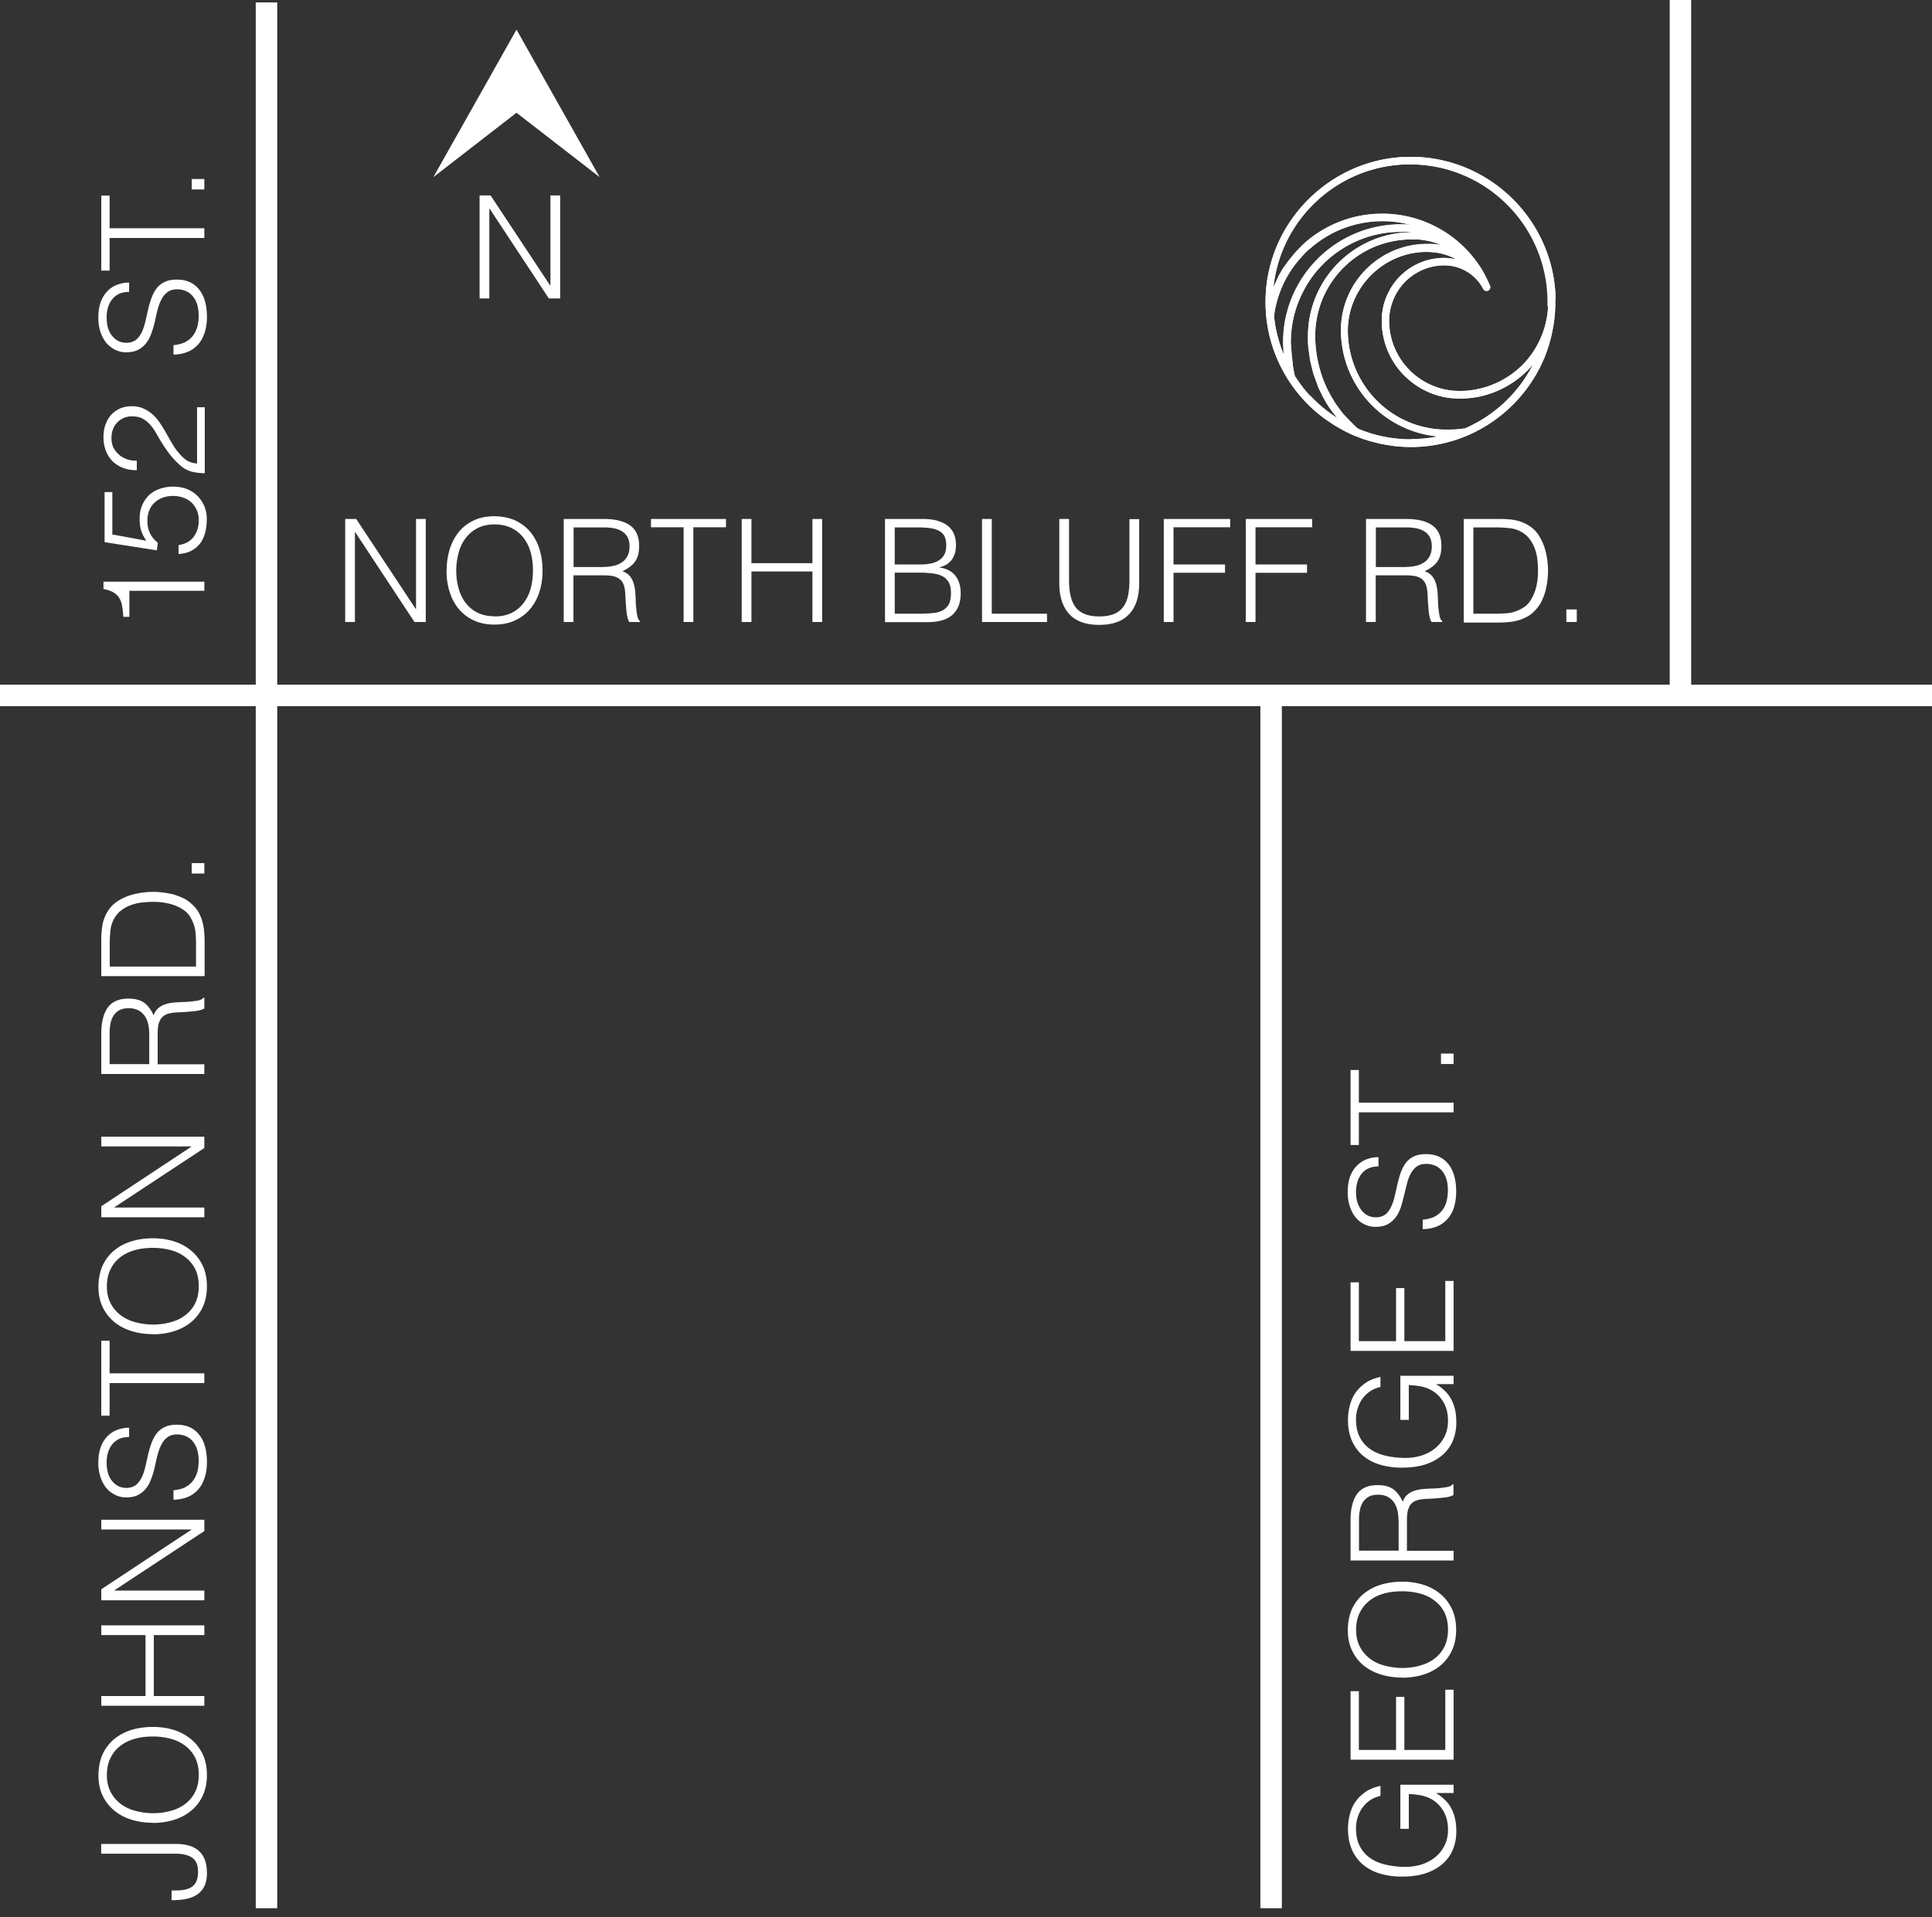
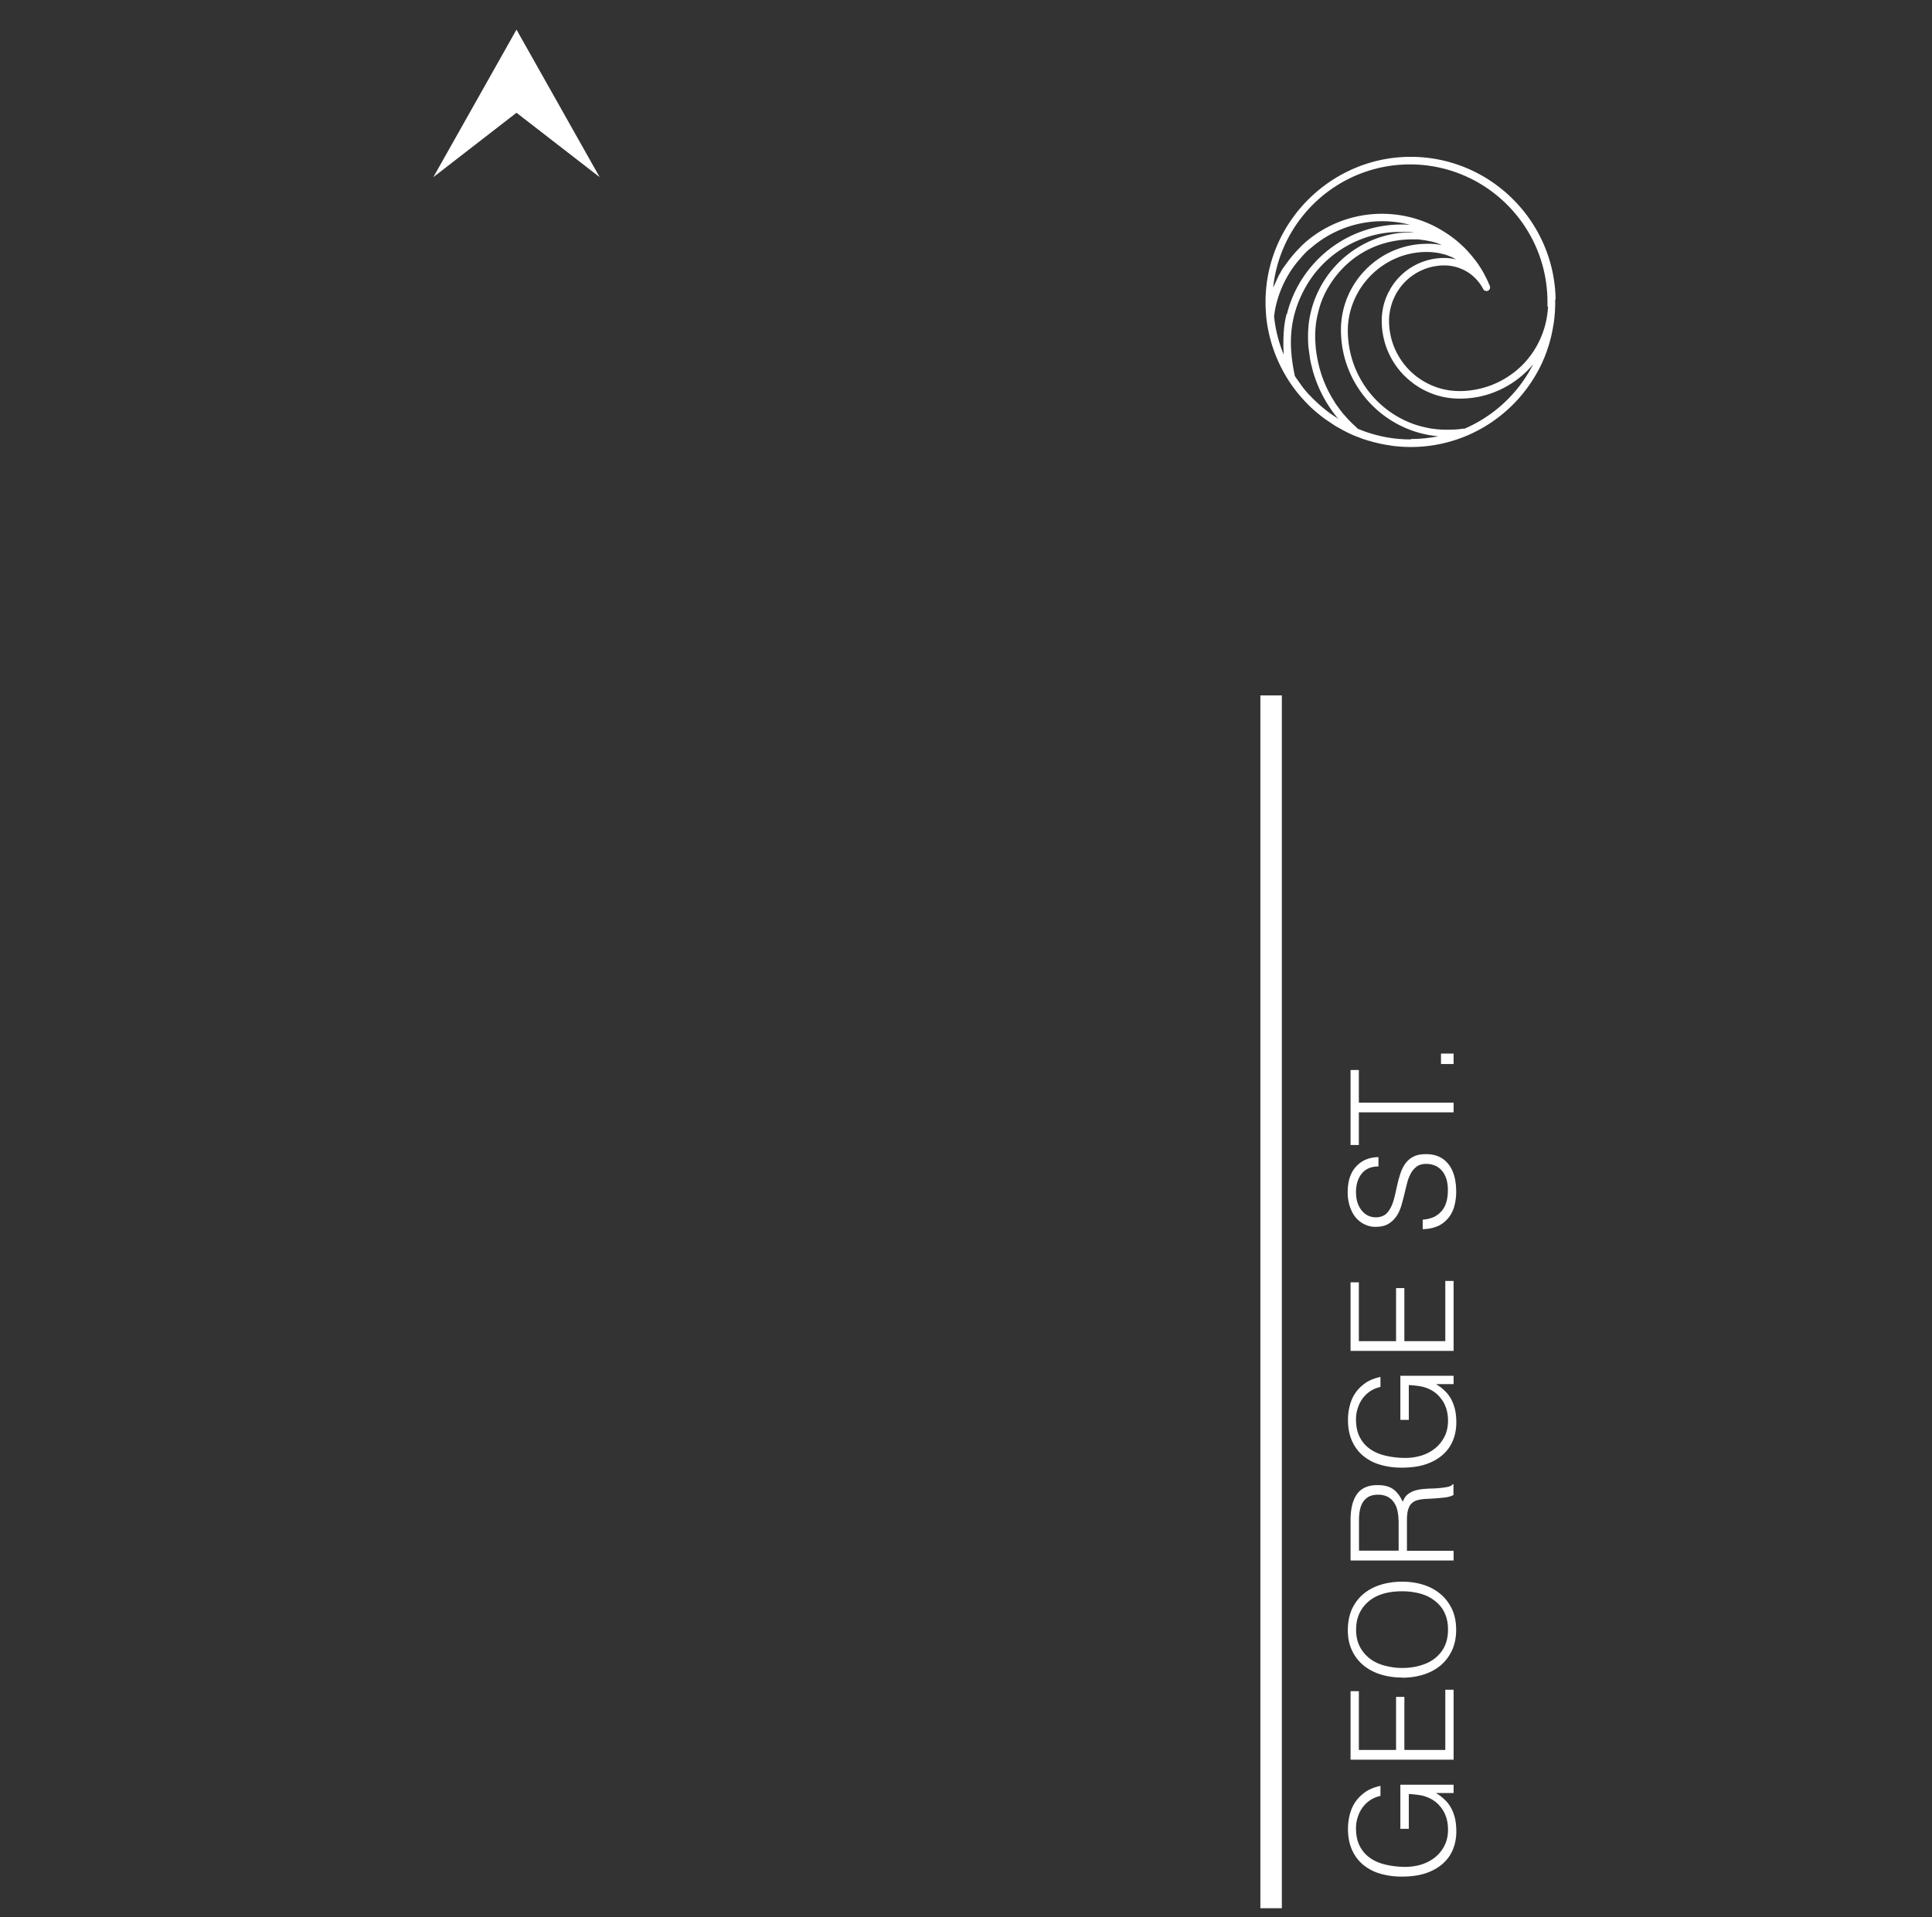
<svg xmlns="http://www.w3.org/2000/svg" width="135" height="134" fill="none">
  <rect width="100%" height="100%" fill="#333333" stroke="none" />
-   <path fill="#fff" d="M108.7 20.93c-.09-5.51-4.6-9.97-10.13-9.97-5.53 0-10.14 4.55-10.14 10.14 0 2.82 1.16 5.38 3.03 7.22l.03.03c.15.15.31.29.47.43.04.03.08.07.12.1.16.13.32.26.49.38.06.05.13.09.2.14.13.09.27.18.4.27.07.04.14.09.21.13l.48.27c.07.04.14.07.21.11.18.09.37.18.56.26.02 0 .03.02.05.02.05.02.11.04.16.06l.39.15c.09.03.19.06.28.09.14.04.28.09.42.12.15.04.29.07.44.11.09.02.17.04.26.05.13.03.26.05.38.07.04 0 .08 0 .11.02.16.02.32.05.48.06a10.047 10.047 0 0 0 4.95-.76 10.16 10.16 0 0 0 4.92-4.49 8.32 8.32 0 0 0 .35-.71c.03-.08.07-.15.1-.23.04-.1.08-.19.11-.29.05-.12.09-.24.13-.37.02-.07.05-.14.07-.21.06-.19.11-.39.16-.58.01-.06.03-.12.04-.18.04-.17.07-.34.1-.51 0-.05.02-.1.03-.15.03-.21.06-.43.08-.65 0-.04 0-.09.01-.13.02-.18.02-.37.03-.55v-.45h.02Zm-10.13-9.44c5.3 0 9.61 4.31 9.61 9.61v.32c-.07 1.37-.59 2.7-1.48 3.74-.26.31-.56.59-.88.84-.78.61-1.7 1.03-2.67 1.21-.2.04-.42.07-.63.09-.75.06-1.46-.01-2.14-.25-.54-.19-1.03-.46-1.48-.82-.68-.55-1.2-1.27-1.51-2.08a4.92 4.92 0 0 1-.32-1.74c0-.18.01-.36.04-.54.04-.26.1-.51.19-.76.01-.04.03-.07.04-.11.01-.03.03-.07.04-.1.06-.13.12-.26.19-.39v-.02c.04-.05.08-.11.11-.16a3.85 3.85 0 0 1 3.26-1.79c.53 0 1.05.14 1.51.4.51.29.92.72 1.2 1.25.06.12.21.17.34.12.09-.04.15-.13.15-.24 0-.02 0-.05-.01-.07v-.02s-.04-.09-.06-.12l-.04-.1a4.27 4.27 0 0 0-.18-.38c-.06-.11-.11-.22-.17-.33l-.19-.32c-.3-.47-.65-.91-1.04-1.32a8.161 8.161 0 0 0-5.87-2.48c-1.89 0-3.73.66-5.19 1.86-.08.07-.16.13-.22.19-.04.04-.09.08-.13.12l-.5.51-.6.74c-.07.1-.14.19-.2.29l-.02.02s-.05.08-.08.12l-.11.18v.02l-.15.25-.39.85c.51-4.83 4.6-8.6 9.56-8.6l.02.01Zm-7.01 16.18-.12-.12a.572.572 0 0 0-.07-.08 8.867 8.867 0 0 1-.89-1.19l-.12-.55-.17-1.81c0-4.26 3.46-7.72 7.72-7.72h.42s.08.01.14.02h.04c.05 0 .11.01.16.02h-.01c-4.01 0-7.27 3.26-7.27 7.27V24l.02.24.13.96.23.93.33.9v.03l.35.71c.02.04.05.09.08.14l.04.07c.03.05.06.11.1.18l.02.03c.08.14.17.27.26.4l.03.04c.04.05.07.1.11.15l.05.06s.06.09.1.13l.18.22c-.68-.43-1.3-.95-1.85-1.53l-.01.01Zm-1.89-3.51v.04c0 .08 0 .16.01.24v.04c0 .09.01.16.02.24v.05c-.35-.86-.59-1.78-.68-2.7l.05-.34s.02-.1.03-.16l.03-.15a7.56 7.56 0 0 1 2.39-4.05l.23-.2a7.668 7.668 0 0 1 4.83-1.72h.27c.08 0 .15 0 .22.01.07 0 .15.01.23.02h.04c.07.01.14.02.23.03.07 0 .15.02.22.03h.04c.06.02.13.03.19.04h.03c.07.02.15.04.21.05h.03c.06.02.13.04.19.05h.04v.01h-.02c-.06 0-.12 0-.17-.01h-.03c-.06 0-.12 0-.18-.01h-.23c-4.55 0-8.24 3.7-8.24 8.24v.25h.02Zm5.14 5.74-.92-.94s-.06-.07-.09-.11l-.03-.04-.11-.14-.03-.04s-.07-.1-.12-.16v-.02a.789.789 0 0 1-.12-.15l-.02-.03c-.04-.06-.08-.11-.12-.19a8.313 8.313 0 0 1-1.14-2.74c-.02-.08-.03-.15-.05-.23-.01-.08-.03-.15-.04-.21v-.04a1.24 1.24 0 0 1-.04-.22v-.03l-.03-.18v-.07c-.01-.06-.02-.11-.02-.17l-.03-.47v-.24c0-3.72 3.03-6.75 6.75-6.75h.43l.15.02h.03c.06.01.12.02.19.03.05 0 .11.02.18.03h.04l.12.03h.06s.08.03.14.05h.03l.18.06c.05.02.1.03.15.05l.05.02s.08.03.12.04l.05.02.13.05h.04s.01.02.02.02c-.02 0-.04 0-.06-.01l-.15-.03h-.04s-.08-.02-.11-.02h-.04s-.09-.02-.15-.02c-.05 0-.1 0-.15-.01h-.34c-3.32 0-6.02 2.7-6.02 6.02 0 3.89 2.99 7.09 6.8 7.43-.61.12-1.25.19-1.9.19-1.3 0-2.54-.26-3.67-.73l-.08-.07h-.04Zm7.51.04-.51.06h-.03l-.13.01h-.04l-.32.01c-.3 0-.59 0-.87-.03-.12-.01-.23-.03-.35-.04a9.133 9.133 0 0 1-1.01-.23c-.05-.02-.11-.03-.16-.05a6.949 6.949 0 0 1-4.72-6.57c0-2.97 2.47-5.5 5.5-5.5h.14l.62.06s.07.01.1.02h.04s.09.03.15.04l.12.03h.04l.4.15c.03.01.06.03.1.04h.03s.08.05.12.07c.06.03.13.06.2.1l-.71-.09h-.1a4.356 4.356 0 0 0-3.7 2.03c-.04.06-.07.12-.11.18v.03c-.08.12-.15.25-.2.38-.03.06-.05.12-.08.18l-.03.09c-.11.29-.18.6-.22.9-.03.2-.04.4-.04.6 0 .61.1 1.21.3 1.79.33.95.92 1.8 1.72 2.44.49.4 1.04.7 1.63.91.74.26 1.51.34 2.32.28.24-.02.48-.05.71-.09a6.724 6.724 0 0 0 3.85-2.23l.05-.06a9.668 9.668 0 0 1-4.82 4.51l.01-.02Z" />
  <path fill="#fff" d="M108.7 20.93c-.09-5.51-4.6-9.97-10.13-9.97-5.53 0-10.14 4.55-10.14 10.14 0 .35.02.7.05 1.05.03.31.08.62.14.93.29 1.44.88 2.77 1.7 3.92.2.28.41.54.63.79.16.18.33.36.5.53l.03.03c.15.15.31.29.47.43.04.03.08.07.12.1.16.13.32.26.49.38.06.05.13.09.2.14.13.09.27.18.4.27.07.04.14.09.21.13l.48.27c.07.04.14.07.21.11.18.09.37.18.56.26.02 0 .03.02.05.02.02 0 .03.01.05.02.04.01.08.03.11.04l.39.15c.09.03.19.06.28.09.06.02.12.04.18.05.08.02.16.05.24.07.15.04.29.07.44.11.09.02.17.04.26.05.13.03.26.05.38.07.04 0 .08 0 .11.02.16.02.32.05.48.06a10.047 10.047 0 0 0 4.95-.76 10.16 10.16 0 0 0 4.92-4.49 8.32 8.32 0 0 0 .35-.71c.03-.08.07-.15.1-.23.04-.1.08-.19.11-.29.05-.12.09-.24.13-.37.02-.07.05-.14.07-.21.06-.19.11-.39.16-.58.01-.06.03-.12.04-.18.04-.17.07-.34.1-.51 0-.05.02-.1.03-.15.03-.21.06-.43.08-.65 0-.04 0-.09.01-.13.02-.18.02-.37.03-.55v-.45h.03Zm-18.8 1.01c-.01.06-.03.12-.04.18-.27 1.07-.16 2.66-.16 2.66-.35-.85-.58-1.75-.67-2.65v-.05l.05-.34s.02-.1.03-.16l.03-.15c.24-1.06.69-2.04 1.33-2.89.02-.03.04-.05.06-.08.1-.13.2-.25.31-.37l.18-.21c.05-.05.09-.1.14-.15.11-.12.23-.23.35-.33 0 0 .02-.02.03-.02.04-.03.08-.07.12-.1a7.62 7.62 0 0 1 4.94-1.82c.62 0 1.22.08 1.8.22l.14.03c-.06 0-.12-.01-.17-.01h-.03c-.06 0-.12 0-.18-.01h-.23c-3.83 0-7.05 2.62-7.98 6.16 0 .04-.02.07-.03.11l-.02-.02Zm3.51 7.26c-.68-.43-1.3-.95-1.85-1.53l-.12-.12a8.188 8.188 0 0 1-.35-.41c-.09-.11-.53-.74-.61-.86-.47-2.19-.4-4.08.67-6.07a7.526 7.526 0 0 1 2.91-2.99c1.2-.69 2.51-1.02 3.81-1.01h.65s.05 0 .08.01c.03 0 .22.03.25.03-.47-.01-.94 0-1.4.08a7.295 7.295 0 0 0-5.97 6.06c-.09.62-.1 1.25-.05 1.88l.11.8c.02.1.04.2.06.31l.13.52c.35 1.25.98 2.44 1.84 3.44l-.15-.14h-.01Zm5.16 1.51c-1.29 0-2.51-.26-3.63-.72-.01 0-.02 0-.04-.01l-.08-.07-.11-.11c-.27-.24-.52-.5-.76-.78l-.06-.06s-.06-.07-.09-.11l-.03-.04-.11-.14-.03-.04s-.07-.1-.12-.16v-.02a.789.789 0 0 1-.12-.15l-.02-.03c-.04-.06-.08-.11-.12-.19a8.313 8.313 0 0 1-1.14-2.74c-.02-.08-.03-.15-.05-.23-.01-.08-.03-.15-.04-.21v-.04a1.24 1.24 0 0 1-.04-.22v-.03l-.03-.18v-.07c-.01-.06-.02-.11-.02-.17l-.03-.47v-.24c0-.6.08-1.18.23-1.73.15-.61.39-1.19.72-1.73 1.09-1.81 2.8-2.9 4.7-3.2.36-.06.73-.09 1.11-.09h.43l.15.02h.03c.06.01.12.02.19.03.03 0 .05 0 .08.01.2.03.4.07.61.12.25.07.45.15.49.17l.1.05h.02c-.02 0-.04 0-.06-.01l-.15-.03h-.04s-.08-.02-.11-.02h-.04s-.09-.02-.15-.02c-.05 0-.1 0-.15-.01h-.34c-3.32 0-6.02 2.7-6.02 6.02 0 3.89 2.99 7.09 6.8 7.43-.61.12-1.25.19-1.9.19l-.03.03Zm3.75-.76-.51.06h-.03l-.13.01h-.04l-.32.01c-.3 0-.59 0-.87-.03-.12-.01-.23-.03-.35-.04a9.133 9.133 0 0 1-1.01-.23c-.05-.02-.11-.03-.16-.05a6.949 6.949 0 0 1-4.72-6.57c0-2.97 2.47-5.5 5.5-5.5h.14s.3.01.62.06c.06.01.07.01.1.02h.04s.09.03.15.04l.12.03s.01 0 .04.01c.18.04.4.14.4.14.03.01.06.03.1.04h.03s.08.05.12.07c.06.03.13.06.2.1 0 0-.48-.09-.71-.09h-.1a4.356 4.356 0 0 0-3.7 2.03c-.04.06-.07.12-.11.18v.03c-.08.12-.15.25-.2.38-.03.06-.05.12-.08.18l-.03.09c-.11.29-.18.6-.22.9-.03.2-.04.4-.04.6 0 .61.1 1.21.3 1.79.33.95.92 1.8 1.72 2.44.49.4 1.04.7 1.63.91.74.26 1.51.34 2.32.28.24-.02.48-.05.71-.09a6.724 6.724 0 0 0 3.85-2.23l.05-.06a9.668 9.668 0 0 1-4.82 4.51l.01-.02Zm5.85-8.52c-.07 1.37-.59 2.7-1.48 3.74-.26.31-.56.59-.88.84-.78.61-1.7 1.03-2.67 1.21-.2.04-.42.07-.63.09-.75.06-1.46-.01-2.14-.25-.54-.19-1.03-.46-1.48-.82-.68-.55-1.2-1.27-1.51-2.08a4.92 4.92 0 0 1-.32-1.74c0-.18.01-.36.04-.54.04-.26.1-.51.19-.76.01-.04.03-.07.04-.11.01-.03.03-.07.04-.1.06-.13.12-.26.19-.39v-.02c.04-.05.08-.11.11-.16a3.85 3.85 0 0 1 3.26-1.79c.53 0 1.05.14 1.51.4.51.29.92.72 1.2 1.25v.01c.07.11.21.16.33.11.09-.04.15-.13.15-.24 0-.02 0-.05-.01-.07v-.02s-.04-.09-.06-.12l-.04-.1a4.27 4.27 0 0 0-.18-.38c-.06-.11-.11-.22-.17-.33l-.19-.32s-.05-.07-.07-.11c-.2-.31-.43-.6-.67-.88-.1-.11-.19-.22-.3-.33-.1-.11-.21-.21-.32-.31a7.6 7.6 0 0 0-.83-.67c-.39-.27-.8-.51-1.23-.72a8.187 8.187 0 0 0-8.68 1.08c-.08.07-.16.13-.22.19-.04.04-.09.08-.13.12 0 0-.35.35-.49.51-.14.15-.52.62-.6.74-.08.12-.14.19-.21.29l-.02.02s-.05.08-.08.12l-.11.18v.02l-.15.25-.39.85v-.05c.53-4.8 4.61-8.55 9.55-8.55 5.3 0 9.61 4.31 9.61 9.61v.32l.04.01Z" />
-   <path stroke="#fff" stroke-miterlimit="10" stroke-width="1.5" d="M18.621.17v133.19M117.422 0v48.35M0 48.6h135" />
-   <path fill="#fff" d="M24.821 37.19h-.02v6.28h-.68v-7.2h.77l4.16 6.29h.02v-6.29h.68v7.2h-.79l-4.14-6.28Zm6.389 2.69c0-.53.07-1.02.21-1.48.14-.46.35-.86.63-1.21s.63-.62 1.04-.81c.41-.2.89-.3 1.43-.3.54 0 1.05.1 1.48.29.42.2.78.47 1.06.81.28.34.5.75.64 1.21.14.46.21.96.21 1.49s-.07 1.01-.21 1.46c-.14.46-.36.86-.64 1.2-.28.34-.63.61-1.05.81-.42.2-.91.3-1.46.3-.55 0-1.04-.1-1.46-.3-.42-.2-.77-.47-1.05-.81-.28-.34-.49-.74-.63-1.2-.14-.46-.21-.94-.21-1.46h.01Zm3.36 3.2c.47 0 .87-.09 1.21-.26.34-.18.61-.41.83-.71.22-.3.38-.63.48-1.02.1-.39.15-.79.15-1.21 0-.5-.06-.95-.18-1.35-.12-.4-.3-.73-.54-1.02-.23-.28-.52-.49-.85-.64-.33-.15-.71-.22-1.12-.22-.46 0-.86.09-1.2.27-.34.18-.61.42-.83.71-.22.3-.38.64-.48 1.03-.1.39-.16.79-.16 1.21 0 .42.05.83.16 1.22.1.39.26.73.48 1.02.22.29.49.53.83.7.34.17.74.26 1.21.26l.01.01Zm5.5-2.88v3.27h-.68v-7.2h2.82c.79 0 1.4.15 1.82.45.42.3.63.78.63 1.44 0 .45-.09.81-.28 1.08-.19.27-.48.49-.89.68.21.07.38.18.5.32s.21.3.27.48c.06.18.1.37.12.57.02.2.03.39.04.58 0 .27.02.5.04.68.02.18.04.33.06.44.02.11.05.2.08.27s.07.11.12.15v.06h-.75c-.07-.11-.12-.28-.16-.49-.04-.21-.05-.44-.07-.67-.02-.23-.03-.46-.04-.68-.01-.22-.03-.4-.06-.54-.04-.19-.1-.35-.19-.46a.858.858 0 0 0-.33-.27c-.13-.06-.27-.1-.42-.12-.16-.02-.32-.03-.49-.03h-2.14v-.01Zm2.12-.58c.25 0 .49-.03.71-.08.22-.05.41-.14.57-.25.16-.11.29-.27.38-.44.09-.18.14-.4.14-.65 0-.27-.05-.49-.14-.66-.09-.17-.23-.31-.39-.41-.16-.1-.35-.17-.56-.21-.21-.04-.43-.06-.66-.06h-2.16v2.77h2.12l-.01-.01Zm3.298-3.35h5.24v.58h-2.28v6.62h-.68v-6.62h-2.28v-.58Zm6.34 7.2v-7.2h.68v3.09h4.26v-3.09h.68v7.2h-.68v-3.53h-4.26v3.53h-.68Zm10.012 0v-7.2h2.6c.42 0 .78.04 1.08.13.3.09.54.21.73.37.19.16.33.35.42.58.09.22.13.47.13.73s-.03.47-.1.66c-.07.18-.15.34-.26.46-.11.12-.23.22-.37.29-.14.07-.28.12-.42.15v.02c.5.07.87.27 1.12.59.24.32.36.72.36 1.2 0 .37-.06.69-.17.95-.12.26-.28.47-.48.63-.21.16-.46.28-.75.35-.29.07-.61.1-.95.1h-2.94v-.01Zm.68-4.02h1.72c.35 0 .65-.03.89-.09s.43-.15.58-.27c.15-.12.25-.26.32-.43.06-.17.09-.36.09-.58 0-.22-.04-.42-.11-.57a.852.852 0 0 0-.35-.38c-.16-.1-.37-.17-.62-.21-.26-.04-.57-.06-.95-.06h-1.57v2.6-.01Zm0 3.44h1.73c.37 0 .7-.02.98-.05.28-.03.5-.1.68-.21.18-.11.32-.25.41-.44.09-.19.13-.44.13-.75s-.05-.54-.15-.73c-.1-.18-.24-.33-.43-.43-.19-.1-.41-.17-.67-.2-.26-.03-.55-.06-.87-.06h-1.81v2.87Zm6.101.58v-7.2h.68v6.62h3.86v.58h-4.54Zm5.399-7.2h.68v4.29c0 .89.17 1.54.5 1.93.33.39.87.59 1.61.59.39 0 .71-.05.98-.15.27-.1.49-.26.66-.47.17-.21.29-.47.36-.78.07-.31.11-.68.11-1.11v-4.29h.68v4.49c0 .94-.23 1.66-.7 2.15-.46.5-1.16.75-2.09.75-.93 0-1.64-.25-2.1-.76-.46-.51-.69-1.22-.69-2.14v-4.5Zm7.3 7.2v-7.2h4.64v.58H82v2.6h3.6v.58H82v3.44h-.68Zm5.73 0v-7.2h4.64v.58h-3.96v2.6h3.6v.58h-3.6v3.44h-.68Zm9.08-3.27v3.27h-.68v-7.2h2.82c.79 0 1.4.15 1.819.45.42.3.63.78.63 1.44 0 .45-.09.81-.28 1.08-.19.27-.48.49-.89.68.21.07.38.18.5.32s.21.3.27.48c.06.18.1.37.12.57.02.2.03.39.04.58 0 .27.02.5.04.68.02.18.04.33.06.44.02.11.05.2.08.27s.07.11.12.15v.06h-.75c-.07-.11-.12-.28-.16-.49-.04-.21-.05-.44-.07-.67-.02-.23-.03-.46-.04-.68-.01-.22-.03-.4-.06-.54-.04-.19-.1-.35-.19-.46a.858.858 0 0 0-.33-.27c-.13-.06-.27-.1-.42-.12-.16-.02-.32-.03-.49-.03h-2.14v-.01Zm2.12-.58c.25 0 .49-.03.71-.08.22-.05.41-.14.57-.25.16-.11.29-.27.38-.44.09-.18.139-.4.139-.65 0-.27-.05-.49-.14-.66-.09-.17-.23-.31-.39-.41-.16-.1-.35-.17-.56-.21-.21-.04-.43-.06-.66-.06h-2.16v2.77h2.12l-.01-.01Zm4.031 3.85v-7.2h2.46c.2 0 .4 0 .59.02.19.01.38.03.57.07.19.04.37.09.54.17.18.07.35.17.52.29.24.17.44.39.59.64.15.25.28.51.37.79.09.28.15.56.19.84.04.28.06.54.06.79a5.968 5.968 0 0 1-.19 1.46c-.07.24-.16.46-.26.68-.11.22-.25.42-.42.6-.17.19-.35.34-.54.45-.2.11-.4.2-.62.27-.22.06-.44.11-.67.13-.23.02-.47.04-.71.04h-2.46l-.02-.04Zm.68-.58h1.63c.31 0 .59-.02.87-.05.27-.04.54-.13.82-.28.24-.12.44-.28.59-.49.15-.21.27-.43.36-.68.09-.24.15-.5.19-.76.04-.27.05-.52.05-.77 0-.26-.02-.52-.05-.79-.03-.27-.1-.53-.19-.77s-.22-.47-.38-.67c-.16-.2-.37-.37-.62-.5-.21-.11-.47-.19-.76-.22-.29-.03-.59-.05-.89-.05h-1.63v6.04l.01-.01Zm6.488.58v-.88h.73v.88h-.73ZM34.212 14.58h-.02v6.28h-.68v-7.2h.77l4.16 6.29h.02v-6.29h.68v7.2h-.79l-4.14-6.28ZM9.04 41.29v1.82h-.42c-.02-.27-.05-.51-.08-.72-.03-.22-.1-.41-.19-.57-.09-.16-.23-.3-.41-.41-.18-.11-.42-.19-.71-.25v-.51h7.05v.64H9.04Zm3.409-3.19c.48-.07.84-.26 1.08-.58.24-.32.36-.7.36-1.17 0-.26-.05-.49-.14-.7a1.6 1.6 0 0 0-.38-.54c-.16-.15-.35-.26-.57-.33-.22-.08-.45-.12-.71-.12-.26 0-.5.04-.72.12-.22.08-.41.2-.57.35-.16.15-.28.33-.37.55-.09.22-.13.46-.13.72 0 .32.06.61.18.86s.3.48.55.67l-.07.53-3.65-.57v-3.5h.54v2.96l2.37.44c-.09-.14-.16-.27-.22-.38-.06-.12-.11-.24-.14-.35-.04-.12-.06-.25-.08-.38-.01-.13-.02-.28-.02-.44 0-.32.05-.62.16-.89s.26-.51.46-.71c.2-.2.45-.36.74-.46.29-.11.62-.17.97-.17s.71.06 1 .18c.29.12.54.29.74.5.2.21.35.45.46.71.1.27.16.55.16.83 0 .33-.03.65-.1.94-.07.29-.18.54-.33.76-.16.22-.36.4-.61.54s-.56.22-.93.25v-.64l-.03.02ZM9.54 32.86c-.35 0-.66-.05-.94-.16a2.11 2.11 0 0 1-.73-.46c-.2-.2-.36-.44-.47-.73-.11-.29-.17-.6-.17-.95s.05-.66.16-.93c.1-.27.24-.5.42-.68.17-.18.38-.32.62-.42.24-.09.49-.14.76-.14.31 0 .59.05.83.16s.45.24.64.41c.19.17.35.36.5.58.15.22.29.44.42.67.13.23.25.45.38.67.13.22.25.42.38.59.09.11.18.22.28.33.1.11.2.2.31.29.11.09.24.16.38.21.14.05.29.08.46.09v-3.93h.54v4.61c-.34 0-.65-.04-.92-.11s-.54-.21-.8-.44c-.28-.25-.52-.5-.72-.76-.2-.26-.38-.52-.54-.78-.16-.25-.3-.49-.43-.72a3.07 3.07 0 0 0-.43-.6c-.15-.17-.33-.31-.52-.41-.19-.1-.43-.15-.71-.15a1.386 1.386 0 0 0-1.36.94c-.07.19-.09.39-.09.61 0 .23.05.45.14.64.1.19.23.35.39.49s.35.24.56.32c.21.07.44.1.68.09v.68l-.02-.01Zm2.591-8.74c.32-.03.59-.1.81-.21.22-.12.41-.27.54-.45.14-.18.24-.4.31-.63.06-.24.09-.5.09-.77 0-.32-.04-.6-.12-.83-.08-.23-.19-.42-.33-.57-.14-.15-.29-.26-.47-.33s-.37-.11-.57-.11c-.28 0-.51.06-.68.19-.17.13-.32.29-.42.5-.11.2-.2.44-.27.7-.07.26-.13.53-.19.81s-.14.55-.23.81-.2.5-.35.7c-.15.2-.33.37-.57.5-.23.13-.52.19-.88.19-.25 0-.49-.05-.72-.16-.23-.11-.44-.26-.62-.46s-.32-.46-.43-.77a3.15 3.15 0 0 1-.16-1.06c0-.4.06-.76.17-1.07.11-.3.27-.55.46-.75.2-.2.42-.35.69-.45.26-.1.54-.15.83-.15v.65c-.27 0-.51.05-.71.14-.2.1-.36.23-.49.4s-.22.36-.28.57c-.06.21-.09.43-.09.66 0 .35.05.64.14.88.09.24.22.42.38.57.15.14.32.24.51.29.19.05.37.06.56.03.23-.04.42-.13.56-.28.14-.15.26-.33.35-.54.09-.21.16-.45.22-.71.06-.26.12-.52.18-.79s.14-.53.23-.78.2-.47.35-.67c.15-.2.33-.35.57-.46.23-.12.52-.17.86-.17.67 0 1.18.23 1.55.69.37.46.55 1.11.55 1.94 0 .37-.05.72-.15 1.04-.1.32-.24.6-.44.83-.2.23-.44.42-.73.54-.29.12-.63.2-1.02.2v-.66h.01Zm-5.053-5.21v-5.24h.58v2.28h6.62v.68h-6.62v2.28h-.58Zm7.2-5.67h-.88v-.73h.88v.73ZM12 132.12c.23 0 .45 0 .67-.02.22-.02.42-.07.59-.15.18-.08.32-.21.42-.39.1-.18.16-.42.16-.74 0-.47-.13-.79-.4-.98-.27-.19-.65-.29-1.16-.29H7.07v-.68h5.23c.7 0 1.24.16 1.6.49.37.33.56.84.56 1.54 0 .41-.07.73-.21.98-.14.25-.32.44-.55.57-.23.14-.49.23-.79.28-.3.05-.61.07-.92.07v-.68H12Zm-1.311-4.73c-.53 0-1.02-.07-1.48-.21-.46-.14-.86-.35-1.21-.63-.34-.28-.62-.63-.82-1.04-.2-.41-.3-.89-.3-1.43 0-.54.1-1.05.29-1.48.2-.42.47-.78.81-1.06.34-.28.75-.5 1.21-.64.46-.14.96-.21 1.49-.21s1.01.07 1.46.21c.46.14.86.36 1.2.64.34.28.62.63.82 1.05.2.42.3.91.3 1.46 0 .55-.1 1.04-.3 1.46-.2.42-.47.77-.82 1.05-.34.28-.74.49-1.2.63-.46.14-.94.21-1.46.21l.01-.01Zm3.2-3.36c0-.47-.09-.87-.26-1.21-.18-.34-.41-.61-.71-.83-.29-.22-.63-.38-1.02-.48-.39-.1-.79-.15-1.21-.15-.5 0-.95.06-1.34.18-.39.12-.74.3-1.02.54-.28.23-.49.52-.64.85-.15.33-.22.71-.22 1.12 0 .46.09.86.27 1.2.18.34.42.61.71.83.3.22.64.38 1.03.48.39.1.79.16 1.21.16.42 0 .83-.05 1.22-.16.39-.1.73-.26 1.02-.48.29-.22.53-.49.7-.83.17-.34.26-.74.26-1.21v-.01Zm.389-4.82h-7.2v-.68h3.09v-4.26h-3.09v-.68h7.2v.68h-3.53v4.26h3.53v.68Zm-6.28-8.07v.02h6.28v.68h-7.2v-.77l6.29-4.16v-.02h-6.29v-.68h7.2v.79l-6.28 4.14Zm4.133-6.99c.32-.03.59-.1.81-.21.22-.12.41-.27.54-.45.14-.18.24-.4.31-.63.06-.24.09-.5.09-.77 0-.32-.04-.6-.12-.83-.08-.23-.19-.42-.33-.57-.14-.15-.29-.26-.47-.33s-.37-.11-.57-.11c-.28 0-.51.06-.68.19-.17.13-.32.29-.42.5-.11.2-.2.44-.27.7-.07.26-.13.53-.19.81s-.14.55-.23.81-.2.5-.35.7c-.15.2-.33.37-.57.5-.23.13-.52.19-.88.19-.25 0-.49-.05-.72-.16-.23-.11-.44-.26-.62-.46s-.32-.46-.43-.77a3.15 3.15 0 0 1-.16-1.06c0-.4.06-.76.17-1.07.11-.3.27-.55.46-.75.2-.2.42-.35.69-.45.26-.1.54-.15.83-.15v.65c-.27 0-.51.05-.71.14-.2.1-.36.23-.49.4s-.22.36-.28.57c-.06.21-.09.43-.09.66 0 .35.05.64.14.88.09.24.22.42.38.57.15.14.32.24.51.29.19.05.37.06.56.03.23-.04.42-.13.56-.28.14-.15.26-.33.35-.54.09-.21.16-.45.22-.71.06-.26.12-.52.18-.79s.14-.53.23-.78.2-.47.35-.67c.15-.2.33-.35.57-.46.23-.12.52-.17.86-.17.67 0 1.18.23 1.55.69.37.46.55 1.11.55 1.94 0 .37-.05.72-.15 1.04-.1.32-.24.6-.44.83-.2.23-.44.42-.73.54-.29.12-.63.2-1.02.2v-.66h.01Zm-5.053-5.21V93.7h.58v2.28h6.62v.68h-6.62v2.28h-.58Zm3.611-5.7c-.53 0-1.02-.07-1.48-.21-.46-.14-.86-.35-1.21-.63-.34-.28-.62-.63-.82-1.04-.2-.41-.3-.89-.3-1.43 0-.54.1-1.05.29-1.48.2-.42.47-.78.81-1.06.34-.28.75-.5 1.21-.64.46-.14.96-.21 1.49-.21s1.01.07 1.46.21c.46.14.86.36 1.2.64.34.28.62.63.82 1.05.2.42.3.91.3 1.46 0 .55-.1 1.04-.3 1.46-.2.42-.47.77-.82 1.05-.34.28-.74.49-1.2.63-.46.14-.94.21-1.46.21l.01-.01Zm3.2-3.36c0-.47-.09-.87-.26-1.21-.18-.34-.41-.61-.71-.83-.29-.22-.63-.38-1.02-.48-.39-.1-.79-.15-1.21-.15-.5 0-.95.06-1.34.18-.39.12-.74.3-1.02.54-.28.23-.49.52-.64.85-.15.33-.22.71-.22 1.12 0 .46.09.86.27 1.2.18.34.42.61.71.83.3.22.64.38 1.03.48.39.1.79.16 1.21.16.42 0 .83-.05 1.22-.16.39-.1.73-.26 1.02-.48.29-.22.53-.49.7-.83.17-.34.26-.74.26-1.21v-.01Zm-5.891-5.51v.02h6.28v.68h-7.2v-.77l6.29-4.16v-.02h-6.29v-.68h7.2v.79l-6.28 4.14Zm3.01-9.99h3.27v.68h-7.2v-2.82c0-.79.15-1.4.45-1.82.3-.42.78-.63 1.45-.63.45 0 .81.09 1.08.28.27.19.49.48.68.89.07-.21.18-.38.32-.5s.3-.21.48-.27c.18-.06.37-.1.57-.12.2-.02.39-.03.58-.04.27 0 .5-.02.68-.04.18-.02.33-.04.44-.06.11-.02.2-.05.26-.08s.11-.07.15-.12h.06v.75c-.11.07-.28.12-.49.16-.21.03-.44.05-.67.07-.23.02-.46.03-.68.04-.22.01-.4.03-.54.06-.19.04-.35.1-.46.19-.12.09-.21.2-.27.33-.06.13-.1.27-.12.42-.02.16-.03.32-.03.49v2.14h-.01Zm-.58-2.12c0-.25-.03-.49-.08-.71-.05-.22-.14-.41-.25-.57-.12-.16-.27-.29-.45-.38-.18-.09-.4-.14-.65-.14-.27 0-.49.05-.66.14-.17.1-.31.23-.41.39-.1.16-.17.35-.21.56-.04.21-.06.43-.06.66v2.16h2.77v-2.12.01Zm3.85-4.04h-7.2v-2.46c0-.2 0-.4.02-.59.02-.19.03-.38.07-.57.04-.19.09-.37.17-.54.07-.18.17-.35.29-.52.17-.24.39-.44.64-.59.25-.15.51-.28.79-.37.28-.09.56-.15.84-.19.28-.04.54-.06.79-.06a5.968 5.968 0 0 1 1.46.19c.24.07.46.16.68.26.22.11.42.25.59.42.19.17.34.35.45.54.11.2.2.4.26.62.06.22.11.44.13.67.02.23.04.47.04.71v2.46l-.02.02Zm-.58-.68v-1.63c0-.31-.02-.59-.05-.87-.04-.27-.13-.54-.28-.82a1.57 1.57 0 0 0-.49-.59c-.21-.15-.43-.27-.68-.36-.24-.09-.5-.15-.76-.19-.27-.04-.52-.05-.77-.05-.26 0-.53.02-.79.05-.27.03-.53.1-.77.19s-.47.22-.67.38c-.2.16-.37.37-.5.62-.11.21-.19.47-.22.76-.03.29-.05.59-.05.89v1.63h6.04l-.01-.01Zm.58-6.49h-.88v-.73h.88v.73Z" />
  <path stroke="#fff" stroke-miterlimit="10" stroke-width="1.5" d="M88.82 48.6v84.76" />
  <path fill="#fff" d="M98.431 127.81h-.58v-3.08h3.72v.58h-1.23c.21.13.41.27.58.44.18.16.33.35.45.56.12.21.22.46.29.74.07.28.1.6.1.95 0 .45-.08.87-.24 1.26-.16.39-.4.72-.72 1-.32.28-.71.5-1.19.66-.48.16-1.04.23-1.68.23-.53 0-1.02-.07-1.47-.2-.46-.13-.85-.34-1.19-.61-.34-.28-.6-.62-.79-1.04-.19-.42-.29-.91-.29-1.48 0-.38.05-.73.14-1.06.09-.33.23-.63.42-.89.19-.26.43-.48.71-.67.28-.18.62-.31 1-.39v.7c-.27.06-.51.16-.72.3-.21.14-.39.32-.54.52-.14.2-.25.42-.33.67-.08.25-.12.5-.12.77 0 .47.08.88.25 1.22.17.34.4.62.71.84.3.22.67.38 1.09.48.42.1.89.16 1.4.16.4 0 .78-.06 1.14-.17.36-.12.68-.29.95-.51.27-.22.49-.5.65-.82.16-.32.24-.69.24-1.11 0-.19-.02-.39-.06-.6-.04-.21-.12-.41-.21-.6-.1-.19-.23-.37-.39-.54a2.19 2.19 0 0 0-.59-.43c-.23-.11-.46-.19-.71-.23-.25-.04-.51-.07-.78-.08v2.43h-.01Zm3.14-4.83h-7.2v-4.79h.58v4.11h2.6v-3.71h.58v3.71h2.86v-4.21h.58v4.89Zm-3.591-5.74c-.53 0-1.02-.07-1.48-.21-.46-.14-.86-.35-1.21-.63a2.96 2.96 0 0 1-.81-1.04c-.2-.41-.3-.89-.3-1.43 0-.54.1-1.05.29-1.48.2-.42.47-.78.81-1.06.34-.28.75-.5 1.21-.64.46-.14.96-.21 1.49-.21s1.01.07 1.46.21c.46.14.86.36 1.2.64.34.28.61.63.81 1.05.2.42.3.91.3 1.46 0 .55-.1 1.04-.3 1.46-.2.42-.47.77-.81 1.05-.34.28-.74.49-1.2.63-.46.14-.95.21-1.46.21v-.01Zm3.2-3.36c0-.47-.09-.87-.26-1.21-.17-.34-.41-.61-.71-.83-.29-.22-.63-.38-1.02-.48-.39-.1-.79-.15-1.21-.15-.5 0-.95.06-1.35.18-.4.12-.73.3-1.01.54-.28.24-.49.52-.64.85-.15.33-.22.71-.22 1.12 0 .46.09.86.27 1.2.18.34.42.61.71.83.29.22.64.38 1.03.48.39.1.79.16 1.21.16.42 0 .83-.05 1.22-.16s.73-.26 1.02-.48c.29-.22.53-.49.7-.83.17-.34.26-.74.26-1.21v-.01Zm-2.879-5.5h3.27v.68h-7.2v-2.82c0-.79.15-1.4.45-1.82.3-.42.78-.63 1.44-.63.45 0 .81.09 1.08.28.27.19.49.48.68.89.07-.21.18-.38.32-.5s.3-.21.48-.27c.18-.06.37-.1.57-.12.2-.02.39-.03.58-.04.27 0 .5-.02.68-.04.18-.02.33-.04.44-.06.11-.02.2-.05.27-.08s.11-.07.14-.12h.06v.75c-.11.07-.28.12-.49.16-.21.03-.44.05-.67.07-.23.02-.46.03-.68.04-.22.01-.4.03-.54.06-.19.04-.35.1-.46.19-.12.09-.21.2-.26.33-.06.13-.1.27-.12.42-.02.16-.03.32-.03.49v2.14h-.01Zm-.58-2.12c0-.25-.03-.49-.08-.71-.05-.22-.14-.41-.25-.57a1.24 1.24 0 0 0-.44-.38c-.18-.09-.4-.14-.65-.14-.27 0-.49.05-.66.14-.17.1-.31.23-.41.39-.1.16-.17.35-.21.56-.04.21-.06.43-.06.66v2.16h2.77v-2.12l-.01.01Zm.71-7.03h-.58v-3.08h3.72v.58h-1.23c.21.13.41.27.58.44.18.16.33.35.45.56.12.21.22.46.29.74.07.28.1.6.1.95 0 .45-.08.87-.24 1.26-.16.39-.4.72-.72 1-.32.28-.71.5-1.19.66-.48.16-1.04.23-1.68.23-.53 0-1.02-.07-1.47-.2-.46-.13-.85-.34-1.19-.61-.34-.28-.6-.62-.79-1.04-.19-.42-.29-.91-.29-1.48 0-.38.05-.73.14-1.06.09-.33.23-.63.42-.89.19-.26.43-.48.71-.67.28-.18.62-.31 1-.39v.7c-.27.06-.51.16-.72.3-.21.14-.39.32-.54.52-.14.2-.25.42-.33.67-.08.25-.12.5-.12.77 0 .47.08.88.25 1.22.17.34.4.62.71.84.3.22.67.38 1.09.48.42.1.89.16 1.4.16.4 0 .78-.06 1.14-.17.36-.12.68-.29.95-.51.27-.22.49-.5.65-.82.16-.32.24-.69.24-1.11 0-.19-.02-.39-.06-.6-.04-.21-.12-.41-.21-.6-.1-.19-.23-.37-.39-.54a2.19 2.19 0 0 0-.59-.43c-.23-.11-.46-.19-.71-.23-.25-.04-.51-.07-.78-.08v2.43h-.01Zm3.14-4.82h-7.2v-4.79h.58v4.11h2.6v-3.71h.58v3.71h2.86v-4.21h.58v4.89Zm-2.149-9.17c.32-.03.59-.1.82-.21.22-.12.4-.27.54-.45s.24-.4.3-.63c.06-.24.09-.5.09-.77 0-.32-.04-.6-.12-.83-.08-.23-.19-.42-.33-.57-.14-.15-.29-.26-.48-.33-.18-.07-.37-.11-.57-.11-.28 0-.51.06-.68.19-.17.13-.31.29-.42.5-.11.21-.2.44-.26.7-.07.26-.13.53-.2.81s-.14.55-.22.81c-.09.26-.2.5-.35.7-.15.2-.33.37-.56.5-.23.13-.52.19-.88.19-.25 0-.49-.05-.72-.16-.23-.1-.44-.26-.62-.46s-.32-.46-.43-.77a3.15 3.15 0 0 1-.16-1.06c0-.4.06-.76.17-1.07.11-.3.27-.55.47-.75.2-.2.42-.35.68-.45.26-.1.54-.15.83-.15v.65c-.27 0-.51.05-.71.14-.2.09-.36.23-.49.4s-.22.36-.28.57c-.06.21-.09.43-.09.66 0 .35.05.64.15.88.1.24.22.42.38.57.15.14.32.24.51.29.19.05.37.06.56.03.23-.04.42-.13.56-.28.14-.15.25-.33.34-.54.09-.21.16-.45.22-.71.06-.26.12-.52.18-.79s.14-.53.22-.78c.09-.25.2-.47.35-.67.15-.2.33-.35.56-.46.23-.12.52-.17.87-.17.67 0 1.18.23 1.55.69.37.46.55 1.11.55 1.94 0 .37-.05.72-.14 1.04-.09.32-.24.6-.44.83-.2.23-.44.42-.73.54-.29.12-.63.2-1.03.2v-.66h.01Zm-5.051-5.22v-5.24h.58v2.28h6.62v.68h-6.62v2.28h-.58Zm7.2-5.66h-.88v-.73h.88v.73Zm-59.67-61.98-5.81-4.5-5.81 4.5 5.81-10.31 5.81 10.31Z" />
</svg>